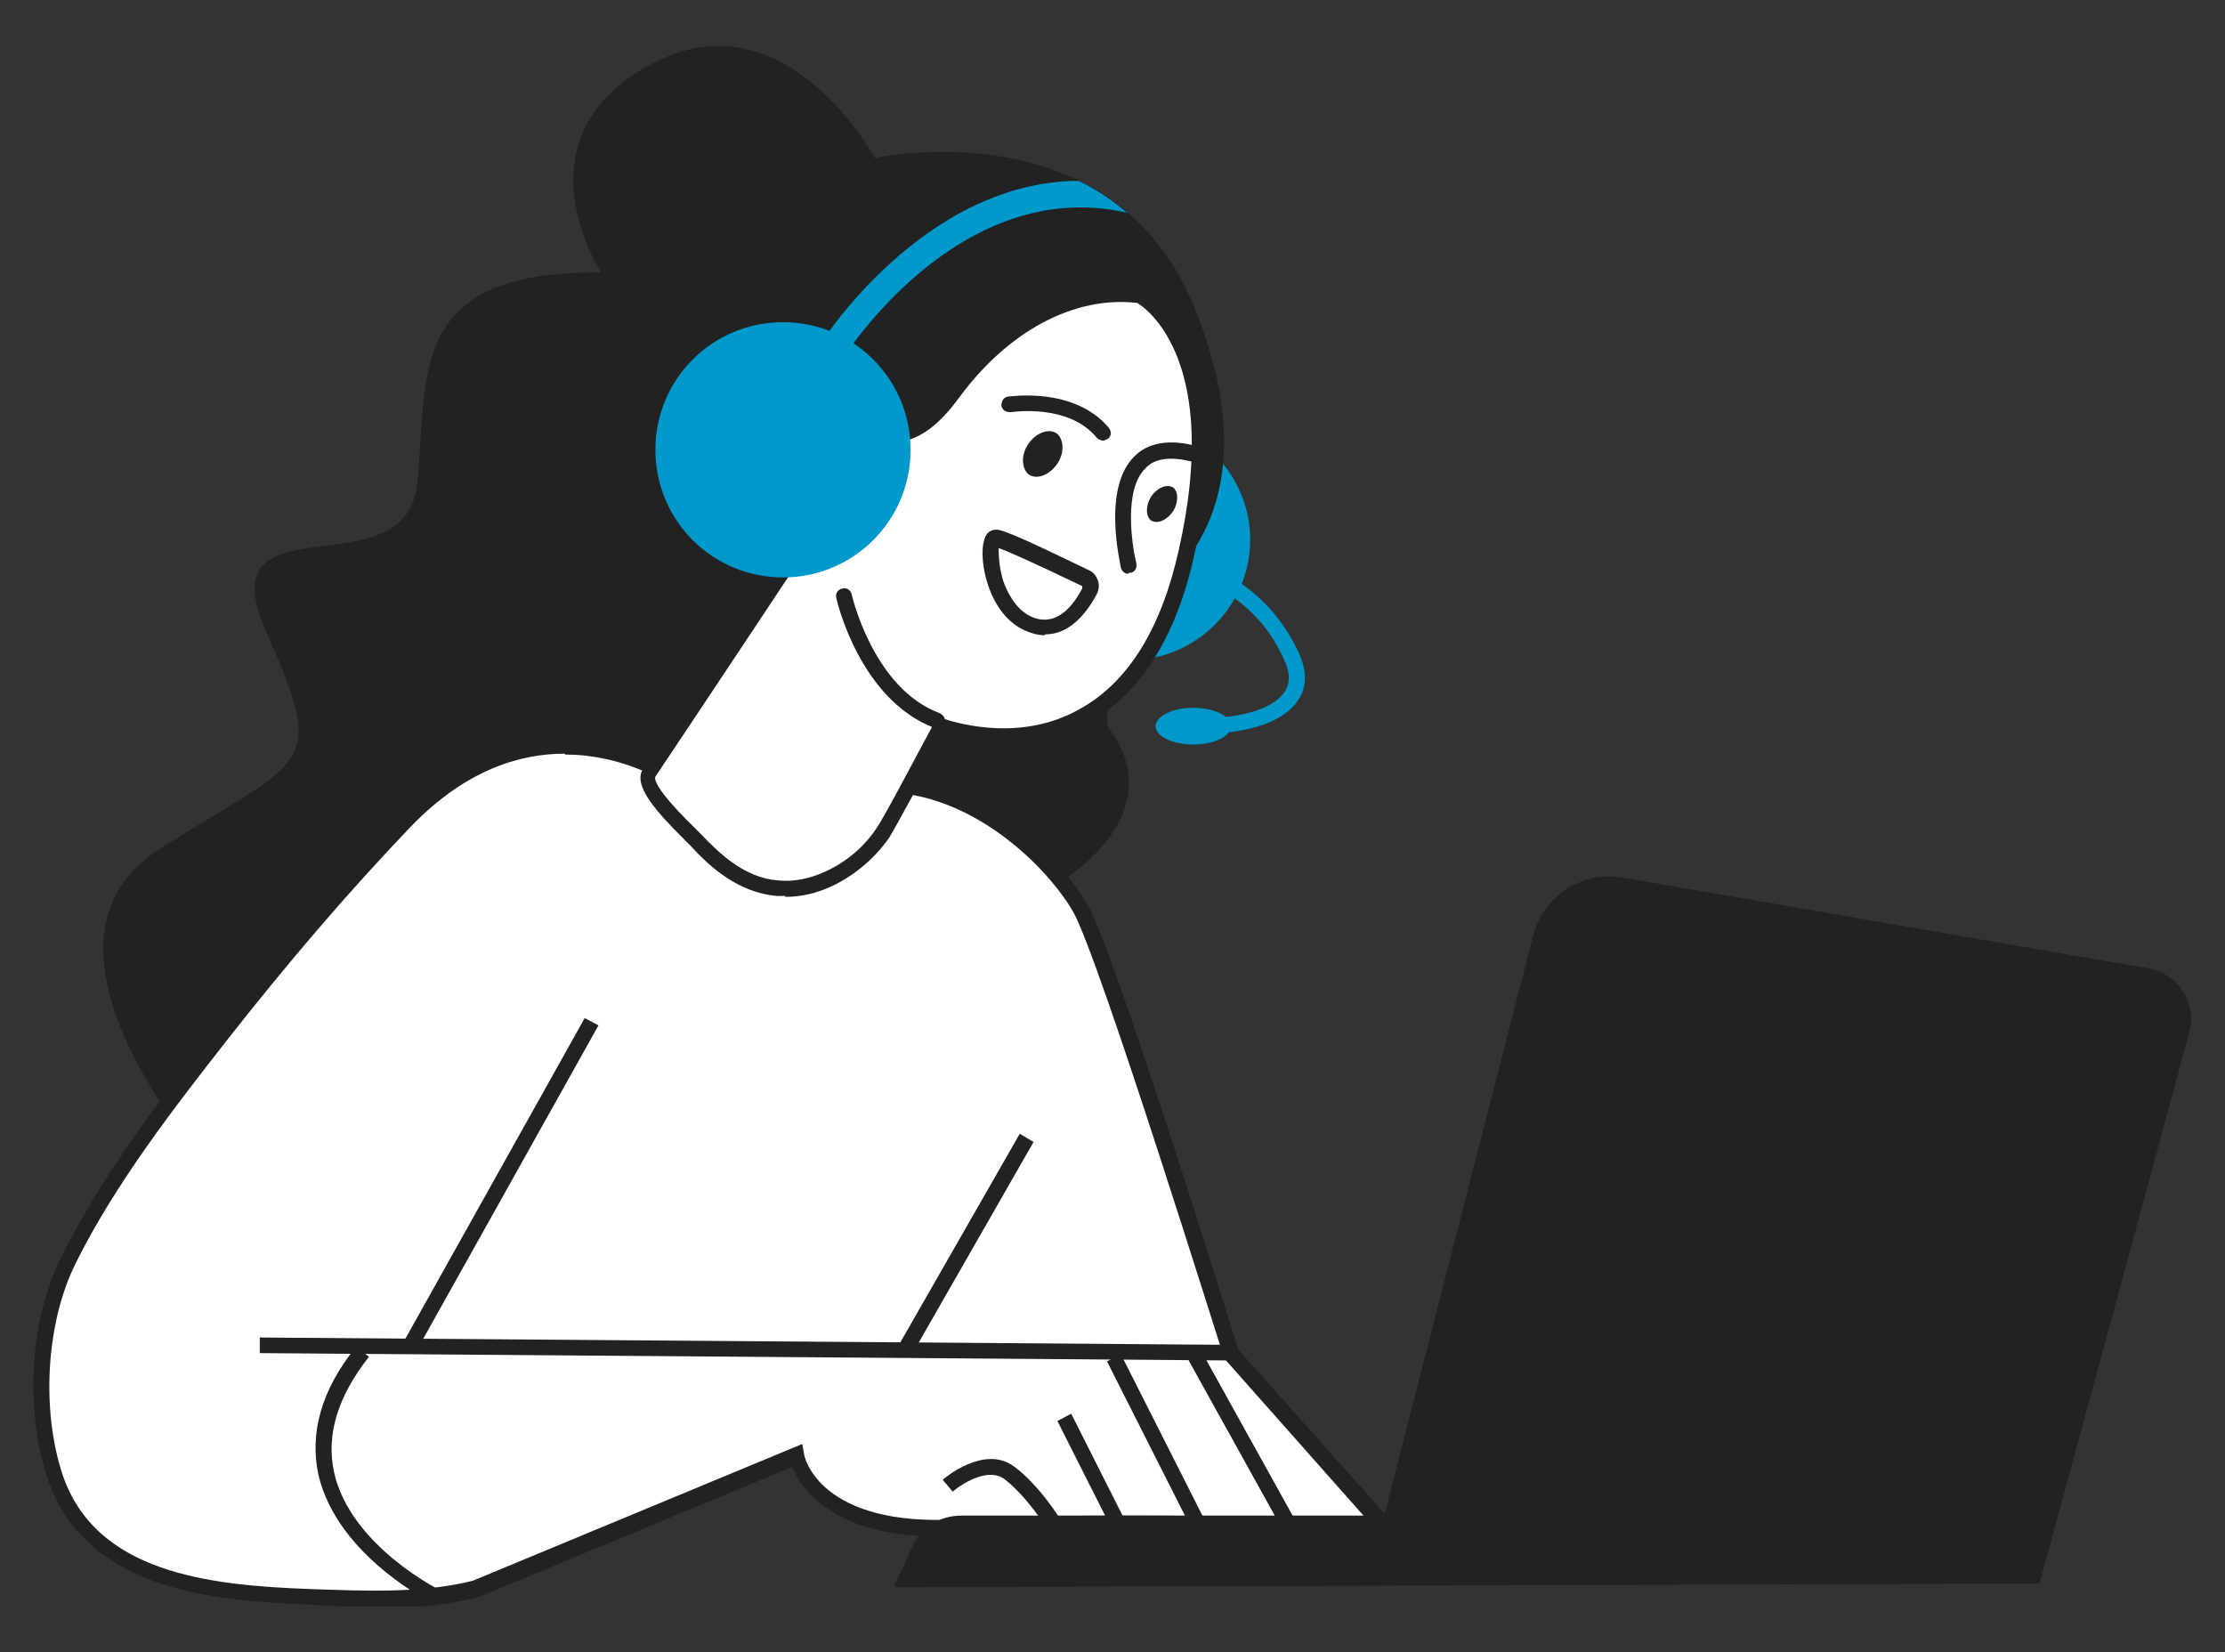
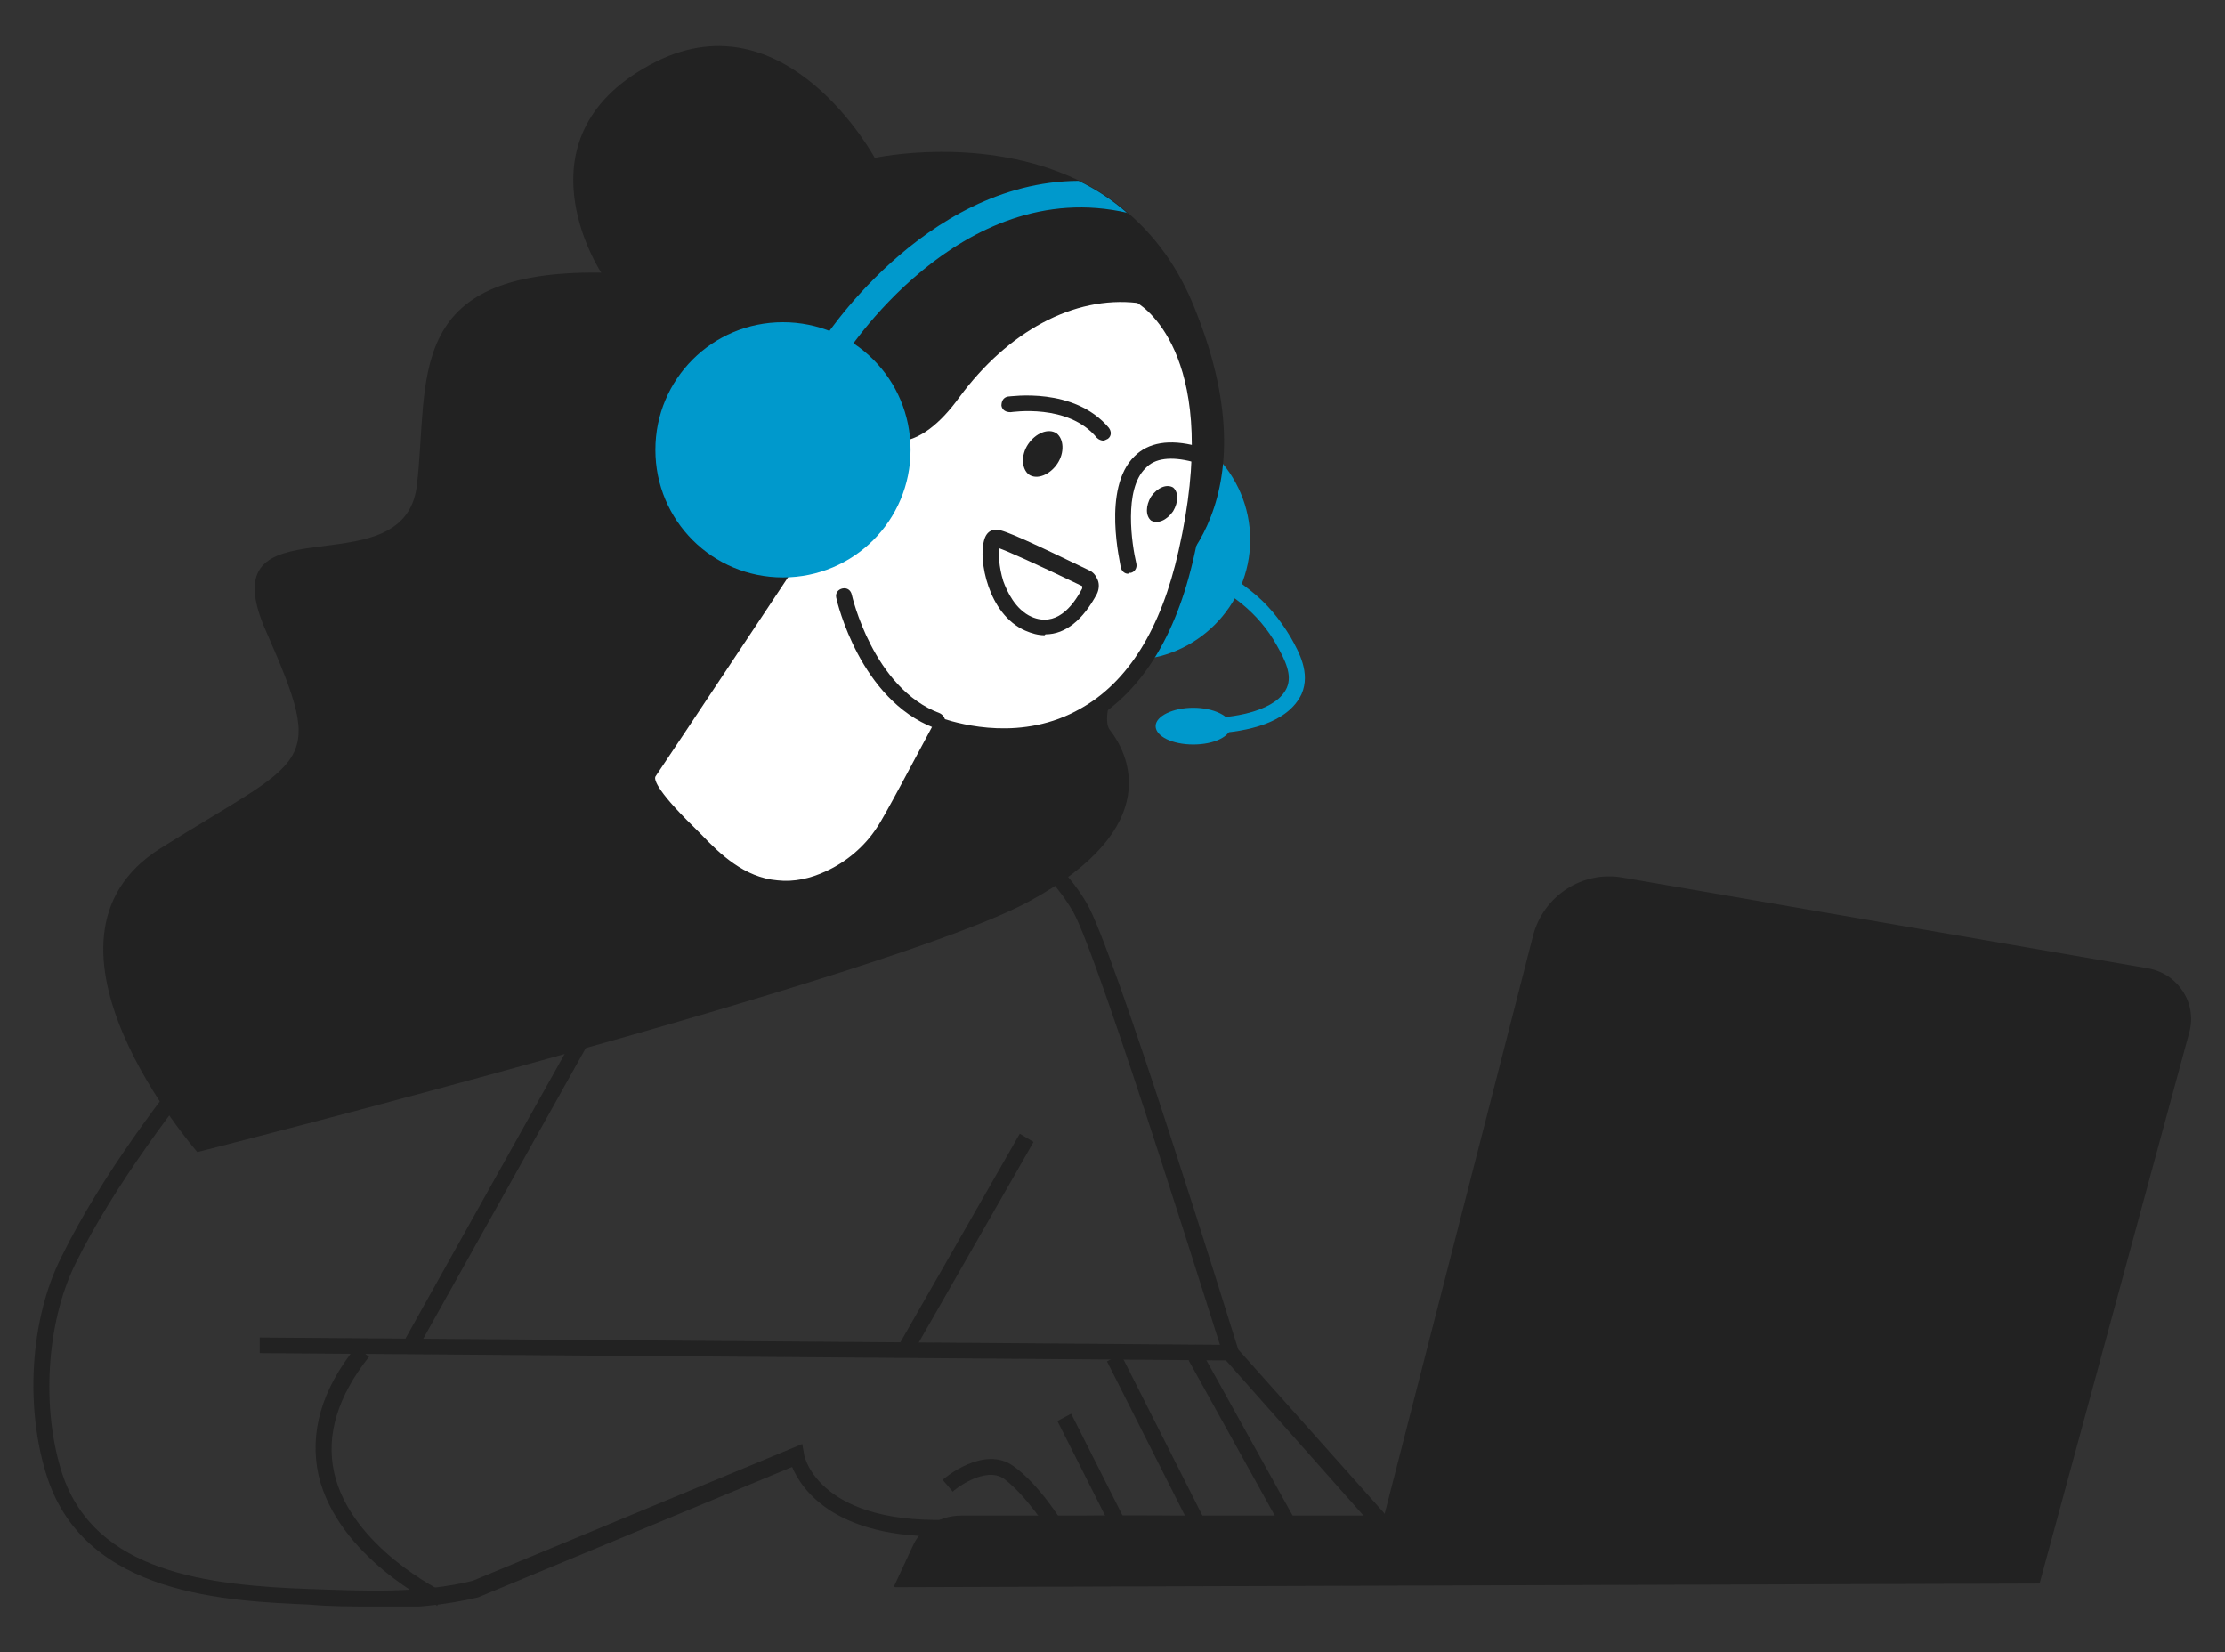
<svg xmlns="http://www.w3.org/2000/svg" id="_レイヤー_1" data-name="レイヤー_1" version="1.1" viewBox="0 0 242.4 180">
  <rect x="0" y="0" width="242.4" height="180" fill="#333333" stroke="none" />
  <defs>
    <style>
      .st0 {
        fill: none;
      }

      .st1 {
        fill: #09c;
      }

      .st2 {
        fill: #fff;
      }

      .st3 {
        clip-path: url(#clippath);
      }

      .st4 {
        fill: #222;
      }
    </style>
    <clipPath id="clippath">
      <rect class="st0" x="3.6" y="5" width="235.1" height="170" />
    </clipPath>
  </defs>
  <g class="st3">
    <g>
      <path class="st1" d="M132.3,79.9v-1.7c2.4-.1,6.8-.8,7.9-3.3.6-1.4-.2-3-1.1-4.6-1-1.8-2.3-3.3-3.9-4.6-.9-.7-1.7-1.3-2.6-1.7l.7-1.6c.9.4,1.9,1.1,2.9,1.9,1.8,1.4,3.2,3.1,4.4,5.1.9,1.6,2.2,3.9,1.2,6.2-1.5,3.2-6,4.1-9.5,4.3h0Z" />
      <path class="st1" d="M130,81.1c2.3,0,4.1-.9,4.1-2s-1.9-2-4.1-2-4.1.9-4.1,2,1.8,2,4.1,2Z" />
      <path class="st1" d="M123.1,71.9c7.2,0,13.1-5.9,13.1-13.1s-5.9-13.1-13.1-13.1-13.1,5.9-13.1,13.1,5.8,13.1,13.1,13.1Z" />
      <path class="st4" d="M126.2,64s-7.1,13.1-5.3,15.5c1.9,2.4,6.3,10.5-8.8,18.7-15.1,8.2-90.6,27.3-90.6,27.3,0,0-20.1-23-4-33.1,16.1-10.1,18.1-8.6,11.5-23.6-6.6-14.9,14.9-4.3,16.4-15.8,1.4-11.5-1.7-23.6,20.1-23.3,0,0-9.9-15,6-23,14.3-7.1,23.8,10.5,23.8,10.5,0,0,11.8-2.6,22.3,2.5,1.9.9,3.7,2.1,5.3,3.5,2.9,2.5,5.5,5.9,7.3,10.5,9,22.3-4.1,30.3-4.1,30.3h0Z" />
-       <path class="st2" d="M73.2,84.6s-14.9-9.9-29,4.8c-7.2,7.5-13.9,15.5-20.4,23.6-6,7.6-12.1,15.5-16.4,24.3-3.3,6.8-3.9,16.3-1.4,23.6,3.9,11.6,17.3,12.7,27.8,13.1,5.9.2,12.2.5,18-1l35-14.5s1.6,8.8,17.8,7.8c16.2-.9,46.4,0,46.4,0l-16.8-18.9s-13.4-43.4-16.5-48.6c-3-5.2-11.4-13.4-21.4-13.4s-23-.8-23-.8h0Z" />
      <path class="st4" d="M40.6,175c-2.3,0-4.6,0-6.8-.2-9.1-.4-24.3-1-28.6-13.7-2.5-7.5-2-17.3,1.5-24.2,4.5-9.1,11.1-17.6,16.5-24.4,6.9-8.8,13.6-16.6,20.4-23.7,7.5-7.9,15.3-8.8,20.5-8.2,5,.6,8.5,2.6,9.4,3.1,1.8.1,13.5.8,22.7.8s19,8.3,22.2,13.9c3,5.1,15.4,45.1,16.5,48.6l18.1,20.3h-2c-.3,0-30.3-1-46.3,0-13.6.8-17.4-5.1-18.4-7.5l-34.2,14.2h0c-3.7.9-7.6,1.2-11.4,1.2h0ZM61.5,82.1c-4.9,0-10.8,1.8-16.7,7.9-6.8,7.1-13.4,14.8-20.3,23.6-5.3,6.8-11.9,15.2-16.3,24.1-3.2,6.5-3.7,15.9-1.4,22.9,3.6,10.7,15.8,12.1,27,12.5,5.9.2,12.1.5,17.7-.9l35.9-14.9.2,1.1c0,.3,1.7,8,16.9,7.1,13.6-.8,37.4-.2,44.4,0l-15.6-17.6v-.2c-.2-.4-13.5-43.3-16.4-48.4-2.9-5-11.1-13-20.7-13s-22.9-.8-23-.8h-.2s-.2-.1-.2-.1c-.3-.2-4.9-3.2-11.2-3.2h0Z" />
      <path class="st4" d="M63.7,110.9l-19.8,35.4,1.5.8,19.8-35.4-1.5-.8Z" />
      <path class="st4" d="M28.3,145.7v1.7s105.8.8,105.8.8v-1.7s-105.8-.8-105.8-.8Z" />
      <path class="st4" d="M47.6,174.9c-.4-.2-10.8-5.3-12.9-14.2-1-4.6.3-9.3,4.1-14l1.4,1.1c-3.4,4.3-4.7,8.5-3.8,12.6,1.8,8.1,11.8,13,11.9,13l-.7,1.6h0Z" />
      <path class="st4" d="M111.1,123.5l-13,22.7,1.5.9,13-22.7-1.5-.9Z" />
      <path class="st4" d="M116.7,154l-1.5.8,5.8,11.5,1.5-.8-5.8-11.5Z" />
      <path class="st4" d="M122.1,147.5l-1.5.8,9.3,18.4,1.5-.8-9.3-18.4Z" />
      <path class="st4" d="M131,147.4l-1.5.8,10.1,18.2,1.5-.8-10.1-18.2Z" />
      <path class="st4" d="M114.2,166.7s-2.3-3.7-4.8-5.6c-2.1-1.5-5.6,1.3-5.6,1.4l-1.1-1.3c.2-.2,4.5-3.8,7.7-1.5,2.8,2,5.2,5.9,5.3,6.1l-1.5.9Z" />
      <path class="st2" d="M70.7,84.1l24.8-37.3s3.5,3,8.4-3.8c5-6.8,12.4-11.7,20.3-10.7,0,0,10.3,5.1,5.1,28-5.2,22.9-21.3,20.7-26.8,18.9,0,0-5.3,10-6.3,11.5-1.4,2.1-3.5,3.9-5.8,5-1.8.8-3.8,1.2-5.8,1.1-3.6-.3-6.5-2.7-8.9-5.2-1-1.1-6.2-5.7-5.1-7.4h0Z" />
      <path class="st4" d="M85.6,97.6c-.3,0-.7,0-1,0-4.2-.4-7.2-3.1-9.4-5.5-.2-.2-.4-.4-.7-.7-2.9-2.9-5.7-5.9-4.4-7.7,0-.1,1.4-2.1,24.8-37.3l.5-.8.7.6s.7.6,1.9.4c1.1-.1,3-1,5.2-4.1,5.7-7.8,13.6-12,21.2-11h.1s.1,0,.1,0c.4.2,10.8,5.7,5.5,29-2,9-5.9,15.1-11.6,18.3-6.3,3.5-12.9,2.2-15.6,1.4-1.2,2.3-5.2,9.7-6,11-1.5,2.2-3.7,4.1-6.2,5.3-1.7.8-3.4,1.2-5.2,1.2h0ZM95.8,47.9c-3.3,5-24.3,36.6-24.4,36.7-.1.2-.2,1.2,4.2,5.5.3.3.6.6.8.8,2,2.1,4.7,4.7,8.3,5,1.8.2,3.6-.2,5.3-1,2.2-1,4.2-2.7,5.5-4.7.8-1.1,4.4-8,6.3-11.5l.3-.6.7.2c1.9.6,8.6,2.5,14.9-1.1,5.2-2.9,8.8-8.7,10.7-17.2,4.7-20.7-3.5-26.4-4.5-27-6.9-.8-14.1,3.1-19.4,10.3-2.1,2.9-4.3,4.6-6.5,4.8-1,.1-1.8,0-2.4-.3h0Z" />
      <path class="st4" d="M120.2,48c-.2,0-.5-.1-.7-.3-3.1-3.8-9.3-2.8-9.4-2.8-.5,0-.9-.2-1-.7,0-.5.2-.9.7-1,.3,0,7.2-1.1,11,3.4.3.4.3.9-.1,1.2-.2.1-.4.2-.5.2h0Z" />
      <path class="st4" d="M122.9,62.5c-.4,0-.7-.3-.8-.7,0-.3-2.1-8.6,1.5-12.1,1.5-1.5,3.8-1.9,6.8-1.1.5.1.7.6.6,1.1-.1.5-.6.7-1.1.6-2.3-.6-4.1-.4-5.1.7-2.4,2.3-1.5,8.3-1,10.4.1.5-.2.9-.6,1,0,0-.1,0-.2,0h0Z" />
      <path class="st4" d="M113.8,69.2c-.7,0-1.4-.2-2.1-.5-4.1-1.8-5.1-7.8-4.5-9.8.3-1.2,1.1-1.2,1.4-1.2.8,0,4.2,1.6,10,4.4.5.2.8.6,1,1.1.2.5.1,1.1-.1,1.5-1.5,2.8-3.4,4.4-5.6,4.4h0ZM112.4,67.2c2.6,1.1,4.4-1,5.5-3.1,0,0,0-.2,0-.2,0,0,0-.1-.1-.1-5.2-2.5-7.9-3.7-9-4.1,0,.6,0,2,.5,3.6.4,1.1,1.3,3.1,3.1,3.9Z" />
      <path class="st4" d="M102.1,79.3c0,0-.2,0-.3,0-8.1-3.1-10.6-13.7-10.7-14.2-.1-.5.2-.9.7-1,.5-.1.9.2,1,.7,0,0,2.3,10.2,9.6,12.9.4.2.7.7.5,1.1-.1.3-.5.6-.8.6h0Z" />
      <path class="st4" d="M115.2,50.5c.8-1.2.7-2.7-.1-3.3-.9-.6-2.3,0-3.1,1.2-.8,1.2-.7,2.7.1,3.3.9.6,2.3,0,3.1-1.2Z" />
      <path class="st4" d="M127.8,55.7c.6-1,.6-2.1,0-2.6-.7-.4-1.7,0-2.4,1-.6,1-.6,2.1,0,2.6.7.4,1.7,0,2.4-1Z" />
      <path class="st1" d="M122.9,23.2c-18.4-4.3-31,15.7-31.1,15.9l-2.5-1.5c.1-.2,11.2-17.8,28.2-17.9,1.9.9,3.7,2.1,5.3,3.5h0Z" />
      <path class="st1" d="M85.3,62.9c7.7,0,13.9-6.2,13.9-13.9s-6.2-13.9-13.9-13.9-13.9,6.2-13.9,13.9,6.2,13.9,13.9,13.9Z" />
      <path class="st4" d="M97.5,172.9l124.7-.4,16.3-60c.9-3.2-1.2-6.4-4.4-7l-57.3-9.9c-4.4-.8-8.7,2-9.8,6.4l-16.2,63.1h-46.1c-2.3,0-4.4,1.3-5.3,3.4l-2,4.3Z" />
    </g>
  </g>
</svg>